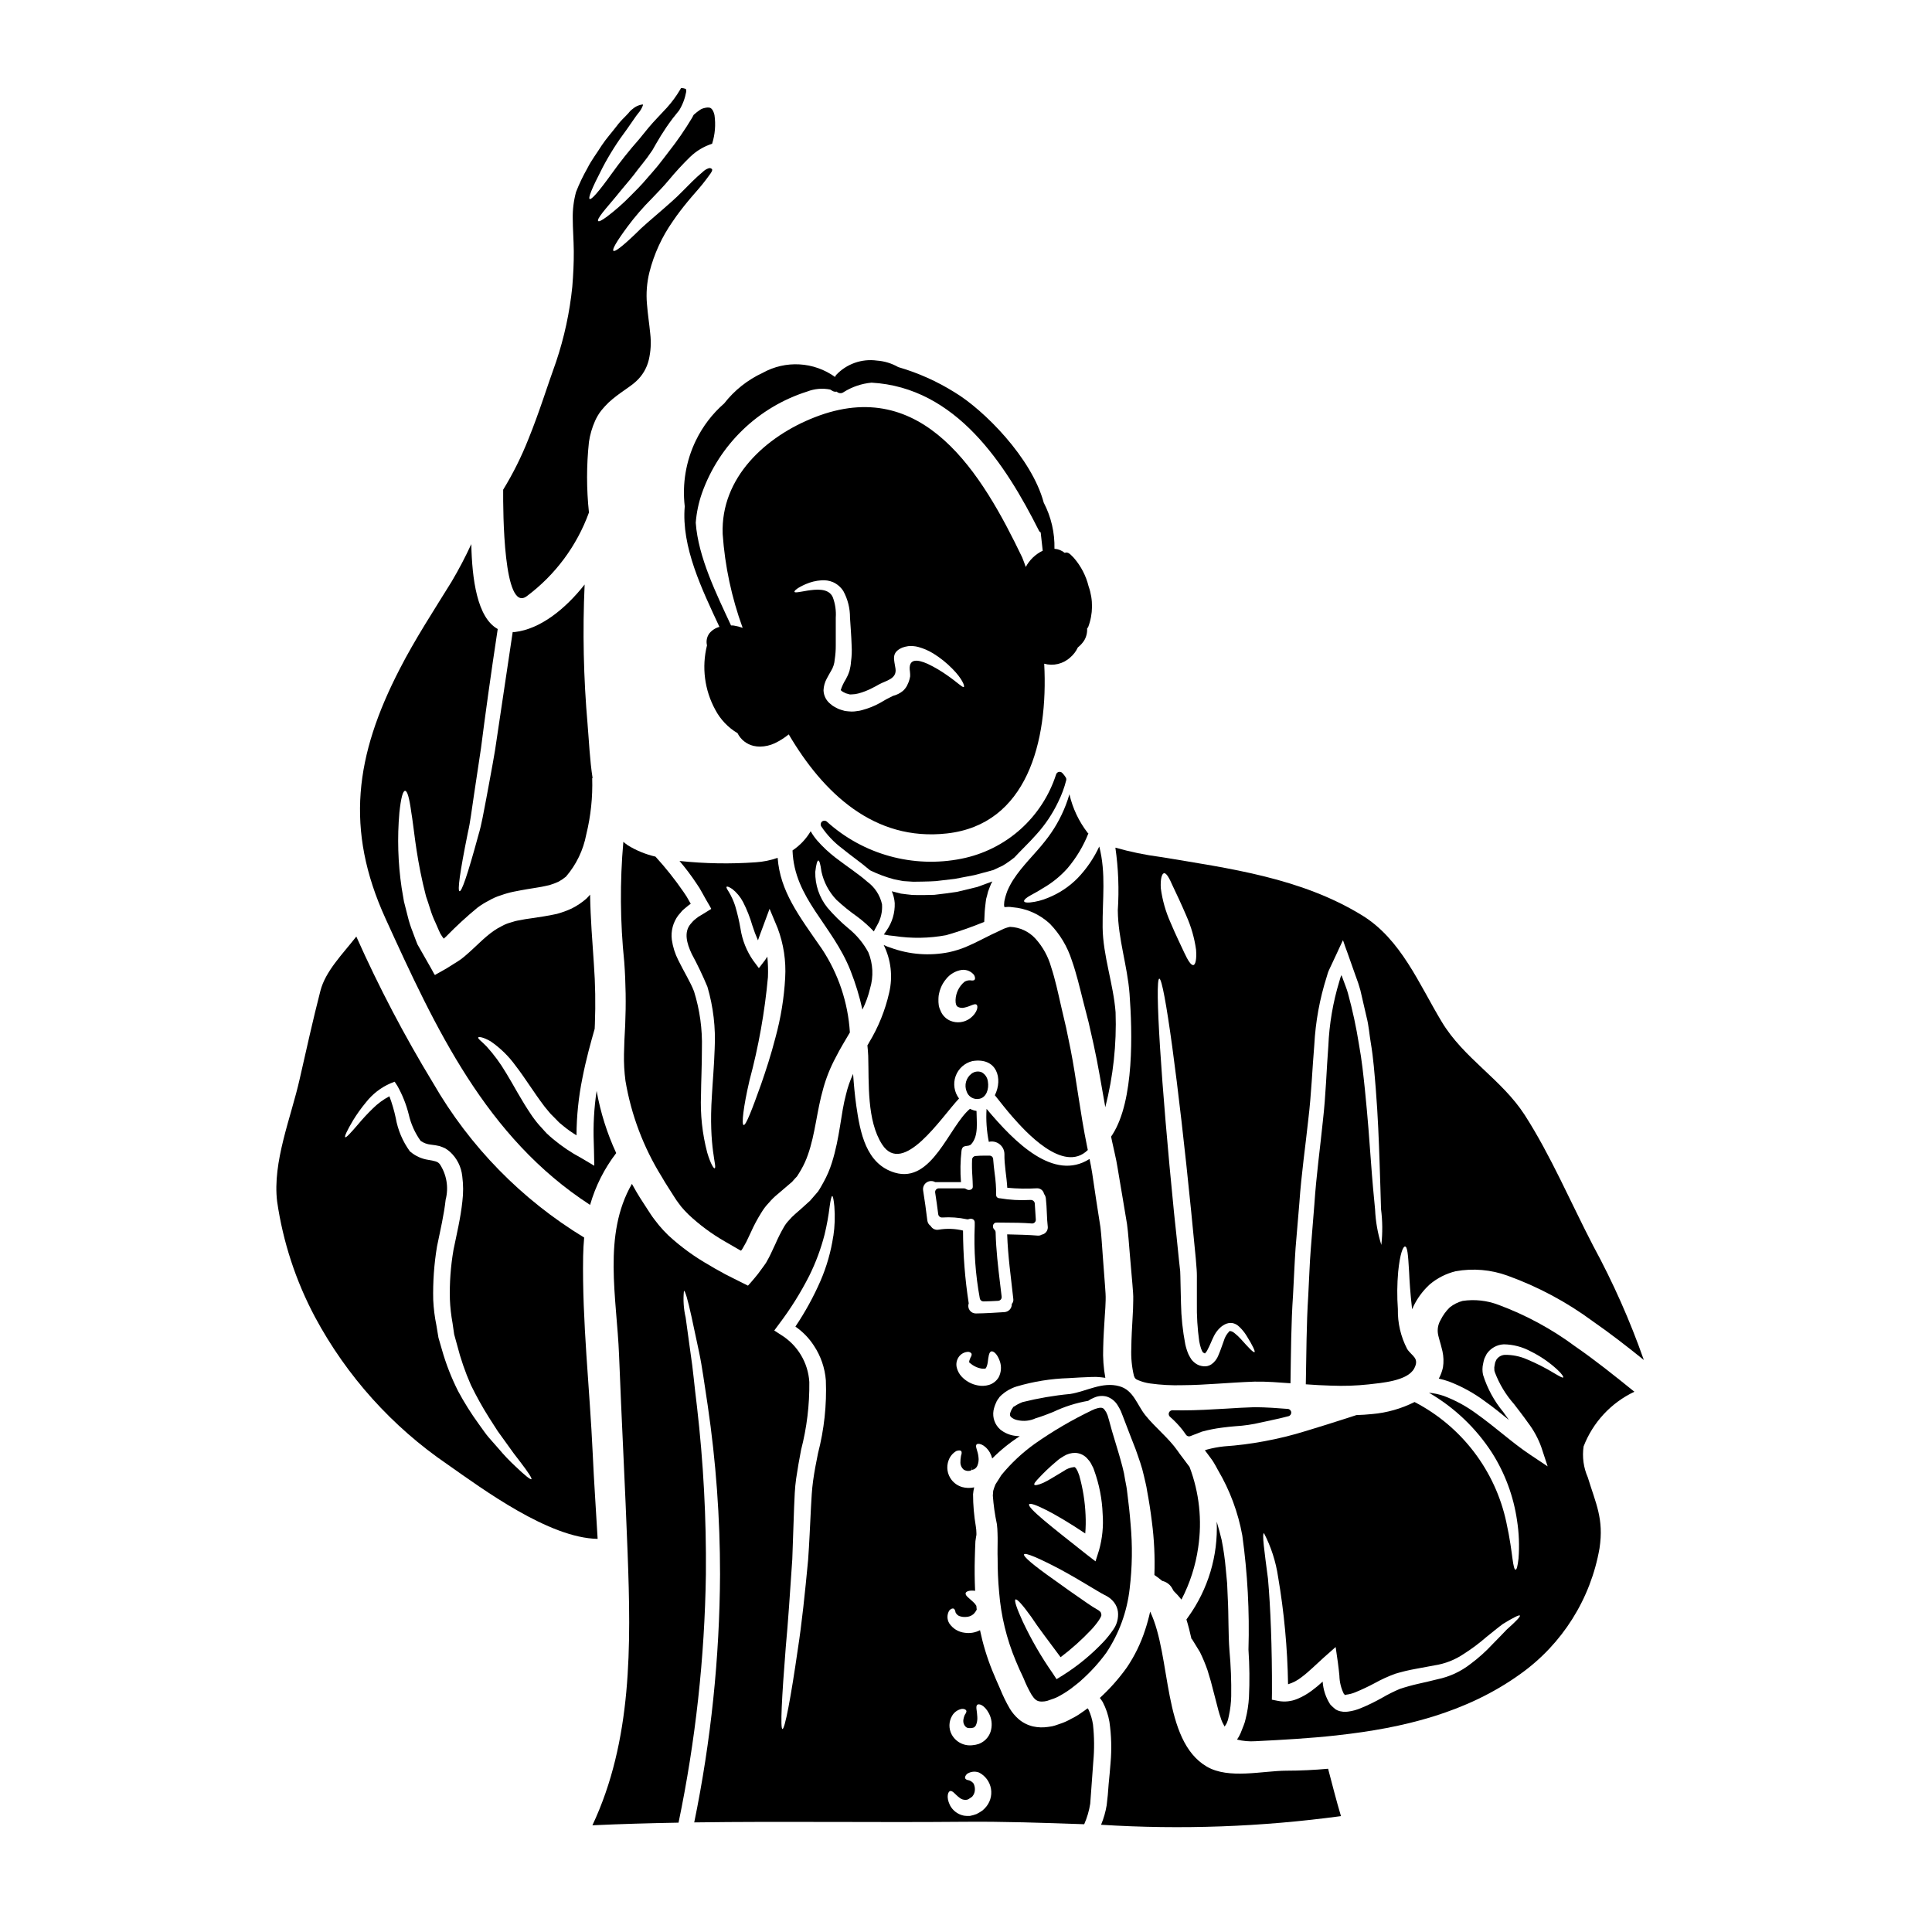
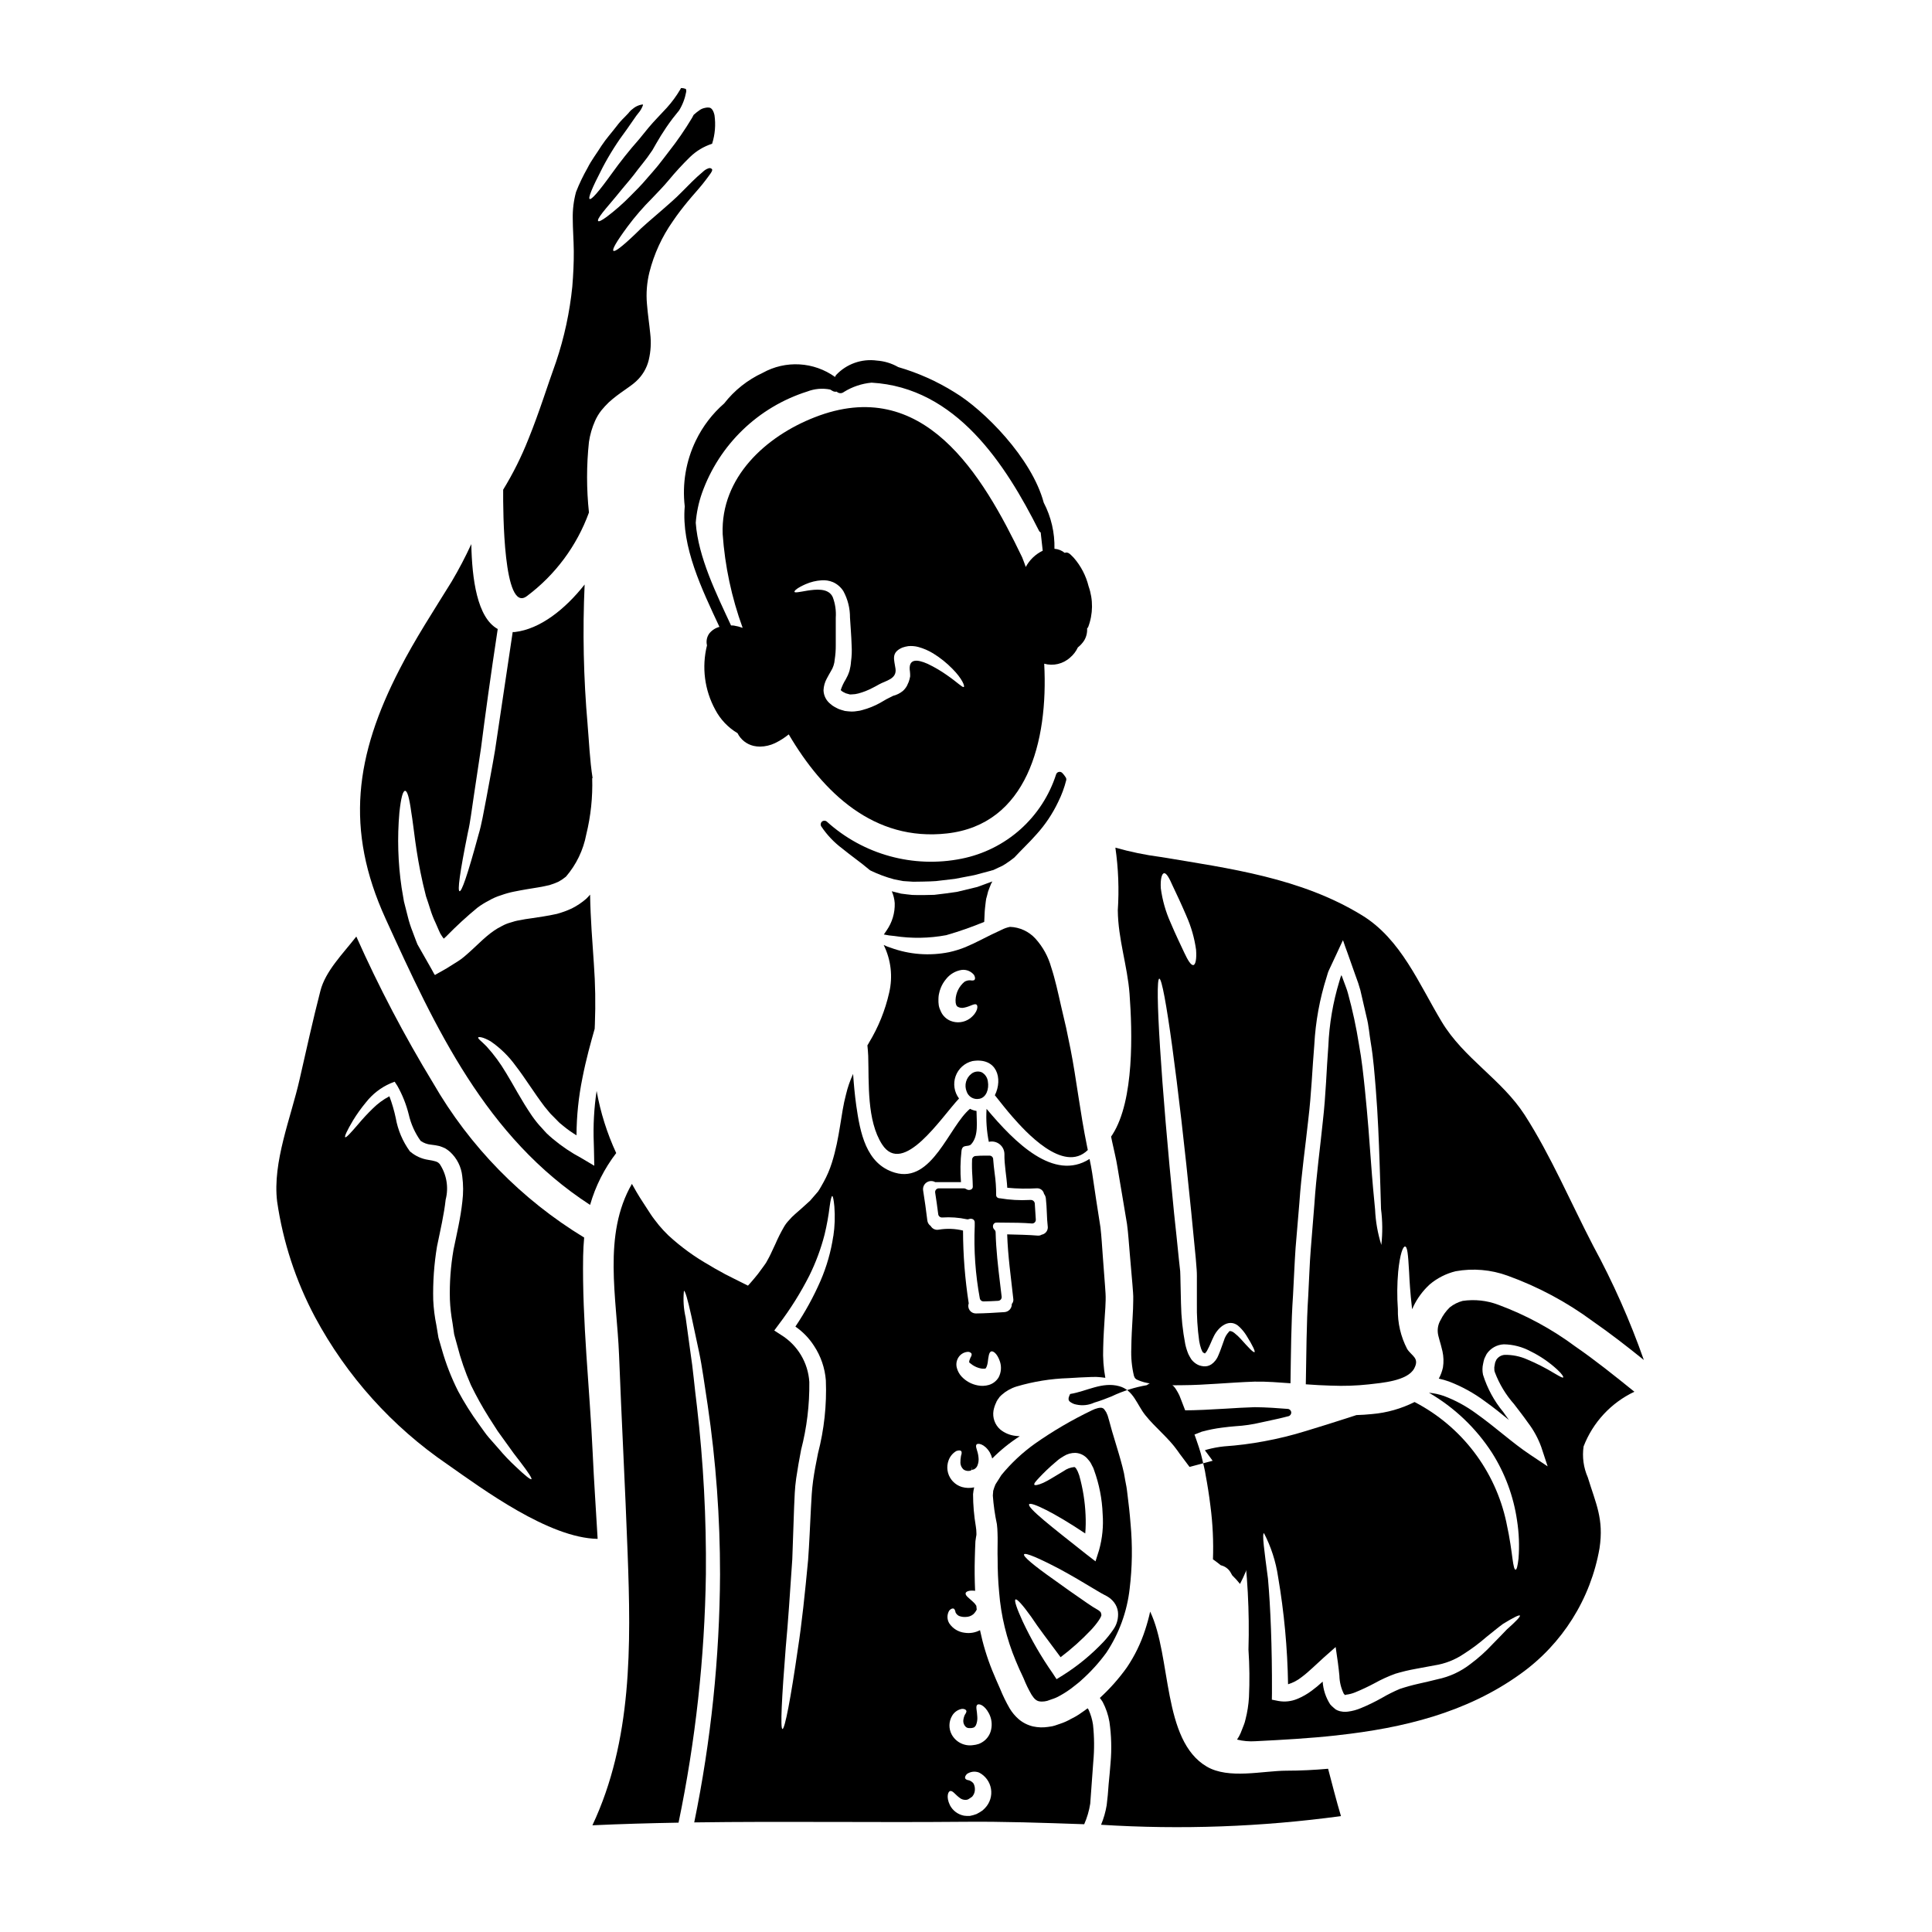
<svg xmlns="http://www.w3.org/2000/svg" fill="#000000" width="800px" height="800px" version="1.1" viewBox="144 144 512 512">
  <g>
    <path d="m378.23 391.65c0.91 0.195 1.832 0.328 2.758 0.395 4.57 0.707 9.227 0.633 13.773-0.215 3.418-0.984 6.777-2.16 10.062-3.516l0.027-0.434 0.078-1.676c0.027-1.082 0.191-2.164 0.301-3.219 0.043-0.527 0.152-1.043 0.324-1.539l0.297-1.18c0.242-0.699 0.539-1.406 0.812-2.082 0.105-0.215 0.215-0.395 0.324-0.594-1.27 0.461-2.566 0.949-3.977 1.461-1.699 0.395-3.516 0.84-5.379 1.301-1.918 0.301-3.938 0.539-6.031 0.789-2.027 0.055-3.781 0.109-5.863 0.027-1.004-0.105-2.004-0.215-2.977-0.352-0.84-0.215-1.648-0.434-2.434-0.621v-0.008c0.441 0.996 0.707 2.062 0.785 3.148 0.082 2.574-0.668 5.106-2.137 7.219-0.262 0.391-0.504 0.742-0.746 1.094z" />
-     <path d="m372.55 411.55c0.891-1.781 1.57-3.66 2.027-5.598 0.949-3.148 0.789-6.527-0.457-9.57-1.344-2.488-3.176-4.676-5.383-6.438-1.965-1.648-3.793-3.457-5.461-5.406-2.152-2.691-3.289-6.051-3.219-9.492 0.242-2.082 0.539-3.004 0.812-3.004 0.273 0 0.566 0.973 0.812 2.867h-0.004c0.605 2.836 1.98 5.445 3.977 7.547 1.746 1.617 3.598 3.117 5.543 4.484 1.57 1.172 3.035 2.477 4.379 3.898 0.027-0.055 0.082-0.082 0.082-0.164h0.004c0.078-0.141 0.152-0.281 0.215-0.43 0.188-0.355 0.395-0.703 0.594-1.082 0.969-1.668 1.41-3.59 1.273-5.512-0.523-2.402-1.91-4.527-3.894-5.977-2.246-2.004-5.246-3.938-8.465-6.406-1.758-1.355-3.379-2.875-4.84-4.543-0.648-0.754-1.219-1.57-1.707-2.438-1.203 2.035-2.844 3.773-4.809 5.086 0.434 12.762 10.57 19.68 15.387 31.906h-0.004c1.316 3.336 2.363 6.769 3.137 10.27z" />
    <path d="m407.84 374.29c0.273-0.117 0.523-0.23 0.758-0.363l0.219-0.098h0.004c0.555-0.219 1.082-0.5 1.574-0.84 0.836-0.531 1.645-1.109 2.414-1.734 0.93-1 1.844-1.926 2.715-2.812 1.141-1.156 2.215-2.25 3.148-3.328l0.004-0.004c2.328-2.566 4.266-5.465 5.754-8.598 0.914-1.832 1.629-3.758 2.129-5.746 0.059-0.258 0.012-0.527-0.133-0.75-0.262-0.426-0.57-0.82-0.918-1.18-0.234-0.238-0.574-0.34-0.898-0.27-0.324 0.066-0.594 0.297-0.715 0.605-1.801 5.633-5.074 10.68-9.484 14.617s-9.793 6.621-15.594 7.777c-12.789 2.57-26.043-1.082-35.711-9.84-0.367-0.312-0.91-0.309-1.273 0.004-0.367 0.316-0.449 0.852-0.199 1.262 1.516 2.273 3.41 4.269 5.602 5.902 1.121 0.91 2.246 1.766 3.352 2.602 1.344 1.016 2.652 2.008 3.879 3.059 0.066 0.059 0.141 0.105 0.223 0.145 1.992 0.969 4.074 1.746 6.215 2.316 0.43 0.09 0.871 0.172 1.312 0.262l1.152 0.219 2.516 0.164h0.699c1.18 0 2.527-0.039 3.856-0.078l1.574-0.082c1.684-0.203 3.344-0.395 5.043-0.594 0.891-0.18 1.762-0.344 2.621-0.5 0.84-0.156 1.66-0.312 2.516-0.484 1.273-0.332 2.492-0.656 3.66-0.973l0.844-0.227 0.145-0.066c0.16 0 0.316-0.039 0.461-0.117z" />
-     <path d="m459.95 578.48c0.594 0.945 1.27 2.055 2.055 3.352v0.004c0.766 1.559 1.434 3.164 2.004 4.809 0.594 1.844 1.18 3.938 1.727 6.195 0.301 1.133 0.594 2.297 0.922 3.543 0.16 0.594 0.301 1.242 0.512 1.867 0.164 0.512 0.355 1.027 0.516 1.574v-0.004c0.168 0.453 0.375 0.887 0.621 1.301l0.133 0.297c0.027 0.027 0.055 0.109 0.082 0.109l0.133-0.16 0.004-0.004c0.16-0.223 0.305-0.457 0.43-0.703 0.109-0.227 0.199-0.465 0.273-0.703l0.105-0.352 0.215-0.973c0.363-1.684 0.562-3.394 0.602-5.117 0.059-4.035-0.094-8.07-0.461-12.086-0.355-4.57-0.188-9.219-0.461-14.113-0.055-1.219-0.109-2.461-0.16-3.731-0.109-1.242-0.215-2.488-0.355-3.758v-0.004c-0.223-2.606-0.594-5.195-1.105-7.758-0.395-1.598-0.812-3.219-1.301-4.812 0.387 9.035-2.281 17.941-7.57 25.281l-0.457 0.648c0.512 1.648 0.945 3.352 1.324 5.086z" />
-     <path d="m421.77 381.92c-1.527 0.648-3.141 1.066-4.793 1.242-1.027 0.078-1.488-0.027-1.574-0.301-0.086-0.273 0.242-0.676 1.082-1.215 0.84-0.539 2.215-1.18 4.004-2.328v0.004c2.402-1.391 4.562-3.152 6.41-5.223 2.34-2.758 4.211-5.883 5.539-9.246-0.055-0.051-0.133-0.078-0.188-0.133v-0.004c-2.336-3.019-3.988-6.512-4.84-10.23-0.27 0.949-0.594 1.895-0.973 2.894v-0.004c-1.34 3.469-3.211 6.707-5.543 9.602-2.543 3.273-5.902 6.356-8.355 10.145v-0.004c-0.605 0.949-1.133 1.941-1.574 2.973-0.188 0.543-0.395 1.082-0.539 1.625l-0.188 0.789h-0.004c-0.035 0.141-0.066 0.285-0.082 0.434-0.027 0.484-0.16 1.18 0.082 1.461l0.84-0.055h0.395c0.105 0.027 0.078 0 0.188 0l0.621 0.082v-0.004c3.703 0.293 7.203 1.828 9.926 4.356 2.676 2.746 4.676 6.078 5.84 9.734 1.242 3.516 2.082 7.141 3.004 10.789 0.484 1.816 0.945 3.68 1.434 5.57 0.461 1.969 0.895 3.938 1.352 5.981 1.18 5.324 2.055 10.871 3.086 16.574l-0.004-0.004c2.102-8.211 3.019-16.676 2.727-25.148-0.566-7.477-3.348-15.008-3.434-22.5-0.082-7.488 0.945-14.305-0.895-21.445l0.004 0.004c-1.43 3.082-3.356 5.902-5.703 8.355-2.227 2.266-4.898 4.047-7.844 5.231z" />
    <path d="m328.42 260.72c-2.633 5.422-3.656 11.484-2.957 17.473-0.926 10.746 4.551 21.969 9.195 31.938-1.047 0.277-1.98 0.879-2.668 1.715-0.672 0.914-0.902 2.078-0.629 3.18-1.438 5.758-0.656 11.844 2.188 17.051 1.355 2.578 3.398 4.734 5.902 6.219 0.844 1.703 2.402 2.938 4.25 3.371 0.566 0.129 1.145 0.195 1.727 0.191 1.352-0.02 2.688-0.328 3.914-0.902 1.312-0.633 2.551-1.418 3.684-2.336 9.086 15.449 22.578 28.43 41.938 26.25 21.109-2.363 26.871-24.16 25.762-44.98 2.422 0.672 5.019 0.055 6.879-1.641 0.863-0.727 1.559-1.641 2.031-2.668 0.652-0.516 1.215-1.137 1.672-1.828 0.582-0.965 0.855-2.082 0.789-3.207 0.074-0.125 0.195-0.199 0.27-0.332l-0.004 0.004c1.328-3.481 1.371-7.32 0.129-10.828-0.688-2.805-2.039-5.402-3.938-7.578l-0.348-0.352c-0.566-0.578-0.91-0.926-1.43-1.027v0.004c-0.207-0.039-0.418-0.012-0.609 0.082-0.766-0.629-1.707-1.008-2.695-1.082h-0.031c0.102-4.254-0.875-8.465-2.844-12.238-3.172-11.844-15.879-24.609-23.656-29.258h0.004c-4.641-2.894-9.656-5.137-14.906-6.66-1.73-0.992-3.664-1.582-5.656-1.723-4.016-0.551-8.051 0.879-10.82 3.836-0.109 0.152-0.195 0.32-0.258 0.496h-0.02c-2.758-1.977-6.023-3.133-9.414-3.324-3.387-0.195-6.762 0.582-9.73 2.234-4.008 1.852-7.519 4.637-10.23 8.121-3.133 2.727-5.68 6.062-7.488 9.801zm70.977 65.336c-0.355 0.188-1.621-1.18-4.41-3.109h0.004c-1.633-1.156-3.359-2.168-5.164-3.027-2.844-1.27-5.219-1.434-4.68 2.082 0.047 0.41 0.066 0.828 0.055 1.242-0.086 0.508-0.215 1.004-0.395 1.488l-0.461 1.027c-0.285 0.508-0.648 0.965-1.082 1.355-0.758 0.617-1.645 1.059-2.594 1.293-1.195 0.566-2.363 1.199-3.492 1.895-1.465 0.809-3.027 1.434-4.648 1.863-0.438 0.141-0.891 0.23-1.352 0.273-0.488 0.09-0.988 0.137-1.484 0.133-0.598-0.023-1.18-0.078-1.785-0.16l-1.109-0.324-0.133-0.055h-0.004c-0.137-0.031-0.266-0.074-0.395-0.133-0.121-0.047-0.238-0.102-0.348-0.168l-0.621-0.324-0.004 0.004c-0.457-0.242-0.887-0.543-1.27-0.895-1.094-0.879-1.746-2.191-1.785-3.594 0.047-1.082 0.34-2.137 0.863-3.086 0.395-0.754 0.754-1.379 1.082-1.945 0.602-0.945 0.953-2.027 1.027-3.148 0.188-1.215 0.281-2.445 0.273-3.68v-7.352c0.129-1.848-0.137-3.703-0.789-5.438-1.133-2.598-4.758-2.027-6.691-1.758-2.082 0.355-3.379 0.648-3.461 0.328-0.082-0.324 0.812-1.082 2.949-2.027 1.336-0.586 2.766-0.934 4.223-1.027 1.031-0.078 2.066 0.086 3.023 0.484 1.133 0.504 2.09 1.332 2.758 2.379 1.172 2.156 1.777 4.578 1.758 7.031 0.133 2.269 0.352 4.723 0.434 7.379 0.09 1.426 0.035 2.859-0.164 4.273-0.051 0.816-0.184 1.621-0.395 2.41-0.078 0.297-0.297 0.84-0.461 1.242l-0.539 1.055v0.004c-0.559 0.883-1.008 1.84-1.328 2.836 0.066 0.078 0.141 0.152 0.219 0.219 0.168 0.133 0.352 0.25 0.543 0.348l0.395 0.188 0.133 0.082c0.027 0 1.16 0.324 1.16 0.324 0.18-0.02 0.363-0.031 0.543-0.027 0.566-0.008 1.129-0.09 1.676-0.238 1.277-0.34 2.512-0.824 3.68-1.438 0.594-0.297 1.219-0.621 1.816-0.973 1.781-1 4.723-1.406 4.352-4.137-0.328-2.406-1.27-4.246 1.781-5.598 0.512-0.18 1.039-0.312 1.574-0.391 0.898-0.09 1.805-0.016 2.676 0.215 1.387 0.379 2.711 0.953 3.938 1.699 1.875 1.152 3.602 2.539 5.137 4.117 2.543 2.555 3.352 4.637 2.973 4.801zm19.973-41.348c0.098 0.176 0.246 0.312 0.426 0.395 0.031 0.305 0.062 0.605 0.098 0.906l0.438 3.938c-1.918 0.922-3.492 2.43-4.492 4.309-0.309-0.875-0.621-1.723-0.945-2.531-10.566-22.012-26.203-48.453-55.043-37.121-12.871 5.031-24.906 15.902-24.336 30.934 0.594 8.492 2.379 16.855 5.297 24.852-0.758-0.277-1.543-0.484-2.34-0.609-0.246-0.035-0.496-0.02-0.742-0.035-3.832-8.266-8.691-18.047-9.348-27.184h-0.004c0.203-2.684 0.758-5.332 1.648-7.871 4.57-12.855 14.902-22.828 27.914-26.938 1.934-0.746 4.039-0.926 6.07-0.52 0.18 0.109 0.363 0.203 0.543 0.324 0.348 0.23 0.773 0.312 1.18 0.23 0.52 0.516 1.348 0.551 1.91 0.086 2.219-1.379 4.727-2.223 7.328-2.465 22.387 1.27 35.48 21.551 44.398 39.301z" />
    <path d="m471.43 521.96c2.277-0.133 4.539-0.465 6.758-0.996l1.242-0.266c1.969-0.422 3.984-0.852 6.027-1.391v0.004c0.465-0.125 0.773-0.562 0.73-1.043-0.043-0.477-0.426-0.855-0.902-0.891-2.477-0.199-5.699-0.434-8.738-0.461-2.527 0.074-5.117 0.227-7.746 0.395-3.758 0.219-7.641 0.449-11.395 0.449l-2.703-0.023c-0.414 0-0.781 0.258-0.922 0.641-0.145 0.387-0.031 0.82 0.281 1.09 1.234 1.07 2.363 2.254 3.367 3.543 0.312 0.418 0.602 0.812 0.863 1.199h-0.004c0.184 0.273 0.492 0.441 0.82 0.441 0.121 0 0.242-0.023 0.355-0.066l3.035-1.18c1.742-0.477 3.519-0.832 5.312-1.059 1.238-0.176 2.441-0.281 3.617-0.387z" />
    <path d="m412.3 439.95c3.242 3.703 13.492 15.223 19.984 8.812-0.055-0.297-0.133-0.594-0.188-0.891-1.895-9.277-2.844-17.984-4.379-25.77-0.395-1.949-0.789-3.84-1.18-5.734-0.457-1.922-0.891-3.809-1.324-5.676-0.84-3.707-1.594-7.195-2.625-10.332h-0.004c-0.781-2.832-2.215-5.441-4.188-7.621-1.734-1.898-4.164-3.019-6.734-3.109-0.801 0.16-1.574 0.434-2.297 0.809-1.621 0.754-3.516 1.648-5.762 2.809-1.105 0.566-2.32 1.137-3.648 1.703v0.004c-1.438 0.59-2.922 1.051-4.438 1.383-5.176 1.039-10.535 0.633-15.492-1.184-0.633-0.191-1.246-0.434-1.84-0.727 1.938 3.91 2.453 8.375 1.461 12.625-1.059 4.699-2.875 9.191-5.379 13.305-0.109 0.215-0.242 0.461-0.395 0.676 0.082 0.945 0.188 1.84 0.215 2.781 0.215 7.25-0.395 17.145 3.68 23.473 5.57 8.57 15.68-7.168 20.387-12.172l0.004 0.008c-1.281-1.695-1.625-3.922-0.91-5.922s2.387-3.504 4.453-4.004c6.492-1.055 8.137 4.648 5.949 9.055 1.539 1.914 3.027 3.859 4.648 5.699zm-11.273-26.039c-1.492 1.078-3.434 1.312-5.137 0.621-1.133-0.469-2.039-1.348-2.543-2.461-0.266-0.52-0.457-1.074-0.566-1.648-0.078-0.547-0.105-1.102-0.086-1.652l0.027-0.594 0.004-0.004c0.02-0.289 0.062-0.578 0.133-0.859 0.098-0.5 0.242-0.988 0.434-1.461 0.336-0.859 0.809-1.656 1.402-2.363 1.031-1.328 2.531-2.207 4.191-2.457 1.242-0.137 2.469 0.371 3.25 1.348 0.324 0.594 0.324 1.027 0.133 1.27-0.188 0.242-0.648 0.215-1.242 0.133v0.004c-0.508-0.004-1 0.133-1.434 0.395-1.438 1.203-2.297 2.961-2.363 4.836-0.023 1.031 0.215 1.516 0.488 1.73 0.559 0.348 1.234 0.445 1.867 0.273 1.539-0.301 2.648-1.18 3.188-0.789 0.469 0.27 0.441 2-1.746 3.68z" />
-     <path d="m459.24 532.75c-0.676-0.918-1.383-1.84-2.082-2.781-0.395-0.488-0.73-0.977-1.082-1.488-2.438-3.465-5.953-6.168-8.574-9.465-2.191-2.731-3.109-6.625-6.867-7.652-4.543-1.27-8.707 1.379-13.035 2.055v-0.004c-4.266 0.402-8.496 1.129-12.652 2.164-0.473 0.191-0.934 0.406-1.379 0.652-0.328 0.188-0.867 0.539-0.867 0.539 0.055-0.273-0.594 0.703-0.621 0.789v-0.004c-0.16 0.32-0.293 0.656-0.395 1-0.055 0.57-0.027 0.648 0.273 1.004 0.512 0.422 1.129 0.703 1.781 0.812 1.59 0.348 3.25 0.168 4.723-0.516 1.648-0.484 3.219-1.105 4.652-1.676v-0.004c2.945-1.398 6.062-2.391 9.273-2.945 0.52-0.367 1.086-0.664 1.68-0.891 1.035-0.441 2.188-0.52 3.273-0.215 1.184 0.398 2.188 1.203 2.836 2.269 0.309 0.488 0.586 0.996 0.84 1.516 0.16 0.43 0.324 0.863 0.512 1.297 0.676 1.785 1.41 3.68 2.191 5.707 0.395 1 0.812 2.027 1.215 3.109 0.406 1.082 0.789 2.297 1.215 3.516l0.004-0.004c0.398 1.18 0.73 2.383 1 3.598 0.137 0.621 0.301 1.242 0.434 1.867 0.215 0.84 0.273 1.324 0.395 2.027 0.488 2.598 0.922 5.324 1.273 8.195 0.617 4.695 0.84 9.434 0.672 14.168 0.516 0.352 1.082 0.754 1.812 1.352 0.094 0.062 0.188 0.137 0.27 0.215 1.023 0.23 1.918 0.852 2.488 1.73 0.188 0.324 0.352 0.621 0.539 0.945 0.738 0.711 1.426 1.469 2.059 2.273 2.25-4.324 3.75-8.992 4.438-13.816 1.078-7.191 0.289-14.543-2.293-21.34z" />
+     <path d="m459.24 532.75c-0.676-0.918-1.383-1.84-2.082-2.781-0.395-0.488-0.73-0.977-1.082-1.488-2.438-3.465-5.953-6.168-8.574-9.465-2.191-2.731-3.109-6.625-6.867-7.652-4.543-1.27-8.707 1.379-13.035 2.055v-0.004v-0.004c-0.16 0.32-0.293 0.656-0.395 1-0.055 0.57-0.027 0.648 0.273 1.004 0.512 0.422 1.129 0.703 1.781 0.812 1.59 0.348 3.25 0.168 4.723-0.516 1.648-0.484 3.219-1.105 4.652-1.676v-0.004c2.945-1.398 6.062-2.391 9.273-2.945 0.52-0.367 1.086-0.664 1.68-0.891 1.035-0.441 2.188-0.52 3.273-0.215 1.184 0.398 2.188 1.203 2.836 2.269 0.309 0.488 0.586 0.996 0.84 1.516 0.16 0.43 0.324 0.863 0.512 1.297 0.676 1.785 1.41 3.68 2.191 5.707 0.395 1 0.812 2.027 1.215 3.109 0.406 1.082 0.789 2.297 1.215 3.516l0.004-0.004c0.398 1.18 0.73 2.383 1 3.598 0.137 0.621 0.301 1.242 0.434 1.867 0.215 0.84 0.273 1.324 0.395 2.027 0.488 2.598 0.922 5.324 1.273 8.195 0.617 4.695 0.84 9.434 0.672 14.168 0.516 0.352 1.082 0.754 1.812 1.352 0.094 0.062 0.188 0.137 0.27 0.215 1.023 0.23 1.918 0.852 2.488 1.73 0.188 0.324 0.352 0.621 0.539 0.945 0.738 0.711 1.426 1.469 2.059 2.273 2.25-4.324 3.75-8.992 4.438-13.816 1.078-7.191 0.289-14.543-2.293-21.34z" />
    <path d="m408.19 468h0.691c4.141 0.023 6.027 0.035 8.559 0.234v0.004c0.285 0.02 0.562-0.082 0.766-0.277 0.203-0.199 0.309-0.477 0.293-0.758l-0.273-4.273 0.004-0.004c-0.059-0.512-0.484-0.906-1-0.926h-0.332c-2.641 0.148-5.289 0-7.894-0.441-0.285 0.012-0.566-0.086-0.785-0.273-0.168-0.18-0.25-0.422-0.23-0.664 0.008-1.898-0.121-3.793-0.395-5.668-0.152-1.25-0.312-2.504-0.395-3.762h0.004c-0.008-0.258-0.121-0.504-0.309-0.68-0.188-0.172-0.438-0.266-0.695-0.254h-1.027c-0.887 0-1.766 0-2.664 0.098h-0.004c-0.484 0.043-0.863 0.438-0.891 0.926-0.059 1.492-0.035 2.984 0.078 4.473 0.047 0.891 0.098 1.773 0.109 2.656 0.035 0.34-0.141 0.664-0.445 0.82-0.422 0.199-0.922 0.156-1.305-0.109-0.172-0.125-0.379-0.195-0.59-0.195h-6.656c-0.289-0.004-0.562 0.121-0.75 0.34s-0.27 0.508-0.223 0.793c0.301 1.914 0.57 3.824 0.812 5.734h-0.004c0.078 0.516 0.535 0.887 1.055 0.855 2.191-0.148 4.394 0.008 6.539 0.473 0.188 0.039 0.387 0.023 0.562-0.055 0.367-0.148 0.785-0.113 1.121 0.098 0.273 0.195 0.422 0.523 0.395 0.855v0.887c-0.27 6.43 0.184 12.867 1.352 19.195 0.09 0.457 0.492 0.789 0.961 0.789 1.312-0.023 2.598-0.082 3.91-0.16l-0.004-0.004c0.27-0.016 0.52-0.141 0.695-0.348 0.172-0.207 0.254-0.477 0.223-0.746l-0.395-3.289c-0.543-4.516-1.098-9.18-1.203-13.777-0.008-0.285-0.137-0.555-0.359-0.734-0.328-0.324-0.441-0.809-0.281-1.246 0.148-0.402 0.559-0.645 0.98-0.586z" />
    <path d="m440.23 385.29c0.078 7.574 2.539 14.602 3.109 22.066 0.754 10.145 1.27 28.207-4.492 37.262-0.133 0.215-0.27 0.395-0.395 0.598 0.109 0.457 0.16 0.863 0.273 1.324 0.461 2.246 1.055 4.438 1.434 6.867 0.379 2.434 0.84 4.867 1.242 7.383 0.406 2.516 0.84 5.004 1.27 7.598 0.352 2.57 0.488 5.168 0.73 7.816 0.242 2.648 0.461 5.352 0.699 8.086l0.16 2.082h0.004c0.059 0.766 0.078 1.531 0.055 2.297 0 1.516-0.082 2.922-0.16 4.328-0.16 2.812-0.328 5.57-0.352 8.301v0.004c-0.105 2.461 0.129 4.93 0.703 7.328 0.082 0.16 0.16 0.352 0.215 0.488 0.082 0.055 0.082 0.133 0.133 0.188 0.094 0.039 0.168 0.105 0.219 0.191 0.156 0.09 0.32 0.168 0.488 0.242 1.035 0.441 2.129 0.742 3.246 0.895 2.828 0.391 5.688 0.543 8.543 0.457 6.062-0.027 12.203-0.703 19.121-0.945 3.324-0.055 6.434 0.215 9.516 0.434 0.133-8.09 0.16-15.902 0.676-23.363 0.242-4.273 0.395-8.461 0.676-12.52 0.352-4.055 0.672-8.031 1-11.898 0.539-7.762 1.621-15.086 2.363-22.066 0.84-6.922 1.055-13.465 1.598-19.844v-0.004c0.32-6.109 1.422-12.152 3.273-17.984l0.324-1.082c0.164-0.516 0.516-1.18 0.758-1.73 0.539-1.18 1.082-2.328 1.621-3.461 0.539-1.133 1.027-2.269 1.574-3.383 0.027-0.133 0.055-0.055 0.082 0.027l0.082 0.215 0.16 0.461 0.297 0.867 0.621 1.699c0.758 2.109 1.488 4.164 2.191 6.195l0.004 0.004c0.465 1.203 0.871 2.43 1.215 3.676 0.57 2.461 1.109 4.84 1.648 7.141 0.598 2.297 0.73 4.57 1.109 6.758 0.73 4.328 1 8.383 1.324 12.172 0.598 7.519 0.816 13.871 1.004 19.145 0.188 5.273 0.297 9.516 0.395 12.816v-0.004c0.406 3.152 0.434 6.34 0.082 9.496-0.957-3.043-1.516-6.199-1.656-9.383-0.324-3.273-0.727-7.519-1.105-12.793-0.379-5.273-0.84-11.598-1.598-19.035-0.395-3.703-0.789-7.707-1.574-11.953-0.715-4.531-1.68-9.016-2.891-13.438-0.301-1.18-0.812-2.328-1.215-3.488-0.137-0.395-0.273-0.789-0.434-1.18h-0.004c-0.02-0.082-0.055-0.156-0.109-0.219l-0.105 0.273-0.109 0.27v-0.004c-0.031 0.051-0.051 0.109-0.055 0.168l-0.27 0.918v-0.004c-1.691 5.57-2.676 11.332-2.918 17.148-0.488 6.191-0.648 12.953-1.461 19.984-0.703 6.977-1.73 14.277-2.242 21.988-0.328 3.836-0.621 7.785-0.949 11.809-0.328 4.023-0.434 8.191-0.676 12.438-0.484 7.477-0.484 15.332-0.645 23.441 2.242 0.16 4.516 0.301 6.758 0.355l-0.004-0.004c3.305 0.137 6.613 0.027 9.898-0.328 3.297-0.395 10.301-0.863 12.086-4.242 1.461-2.785-0.676-3.246-1.895-5.168h0.004c-1.688-3.254-2.531-6.883-2.449-10.547-0.238-3.297-0.211-6.606 0.082-9.898 0.488-4.894 1.301-6.691 1.812-6.691 0.621 0.051 0.812 1.945 1.082 6.731 0.109 2.41 0.301 5.512 0.754 9.492v0.004c0.008 0.133 0.027 0.266 0.059 0.395 0.109-0.242 0.215-0.516 0.328-0.73l-0.004-0.004c1.059-2.203 2.527-4.188 4.332-5.84 1.988-1.676 4.34-2.871 6.867-3.488 4.613-0.836 9.371-0.426 13.773 1.18 8.062 2.91 15.66 6.973 22.551 12.062 4.598 3.188 9.117 6.691 13.547 10.273-3.664-10.438-8.16-20.562-13.438-30.285-5.902-11.359-11.223-23.906-18.145-34.668-6.113-9.445-16.168-14.98-21.984-24.688-6.008-9.953-10.766-21.875-21.121-28.207-16.223-9.949-35.098-12.41-53.43-15.465v0.004c-4.027-0.527-8.016-1.352-11.926-2.465 0.797 5.516 1.008 11.102 0.637 16.66zm12.223-9.867c0.648-0.137 1.406 1.242 2.328 3.352 0.918 1.918 2.242 4.723 3.625 7.945l-0.004 0.004c1.27 2.848 2.133 5.859 2.566 8.949 0.188 2.465-0.133 4.004-0.73 4.086-0.598 0.082-1.434-1.215-2.363-3.219-0.93-2.004-2.297-4.785-3.676-8.059-1.289-2.875-2.156-5.926-2.57-9.051-0.152-2.414 0.254-3.875 0.82-4.008zm-1.215 27.945c1.27 0 5.031 27.527 8.434 61.656 0.434 4.269 0.816 8.434 1.219 12.465 0.078 1 0.16 2 0.238 3 0.082 1.109 0.055 2.164 0.055 3.109v5.711c-0.055 3.391 0.152 6.777 0.621 10.137 0.117 0.688 0.289 1.367 0.516 2.027l0.324 0.73c0.082 0.027 0.16 0.215 0.16 0.215l0.461 0.242h0.027l0.027 0.027 0.043 0.004c0-0.055 0-0.055-0.027-0.055 0.293-0.262 0.523-0.586 0.68-0.949 0.594-1.055 1.055-2.363 1.648-3.543 1.242-2.566 4.269-5.055 6.867-2.434v0.004c0.668 0.648 1.258 1.375 1.754 2.164 1.73 2.754 2.383 4.242 2.191 4.438-0.273 0.238-1.543-1.109-3.598-3.41h0.004c-0.539-0.598-1.129-1.148-1.758-1.648-0.676-0.543-1.383-0.648-1.438-0.328h0.004c-0.637 0.668-1.102 1.477-1.352 2.363-0.434 1.109-0.789 2.363-1.434 3.836-0.359 0.969-1 1.809-1.836 2.41-0.625 0.434-1.383 0.625-2.141 0.543-0.383-0.043-0.766-0.129-1.137-0.25l-0.512-0.238c-0.602-0.332-1.125-0.781-1.543-1.328-0.285-0.441-0.551-0.902-0.785-1.375-0.363-0.855-0.641-1.746-0.84-2.652-0.688-3.578-1.07-7.203-1.137-10.844-0.023-1.867-0.078-3.781-0.133-5.731-0.027-1-0.027-1.922-0.078-2.785-0.109-0.973-0.215-1.969-0.328-2.973-0.395-4.031-0.84-8.195-1.301-12.465-3.418-34.18-5.176-61.953-3.902-62.09z" />
    <path d="m405.8 430.64c-0.109-1.062-0.738-1.996-1.68-2.496-0.883-0.336-1.879-0.195-2.633 0.371-1.48 1.102-2.016 3.066-1.309 4.766 0.402 1.18 1.512 1.969 2.754 1.969 0.215-0.004 0.426-0.023 0.637-0.062 1.824-0.367 2.57-2.598 2.231-4.547z" />
-     <path d="m309.47 419.77c-0.055 1.215-0.082 2.434-0.109 3.621-0.047 2.359 0.086 4.719 0.395 7.059 1.516 9.004 4.777 17.629 9.598 25.391 1.082 1.922 2.363 3.762 3.492 5.602 0.566 0.918 1.133 1.574 1.699 2.363v-0.004c0.617 0.738 1.273 1.441 1.965 2.109 2.867 2.695 6.039 5.047 9.449 7.008 0.867 0.512 1.703 1 2.566 1.484l1.648 0.949c0.191 0.133 0.215 0.133 0.488-0.273 0.027 0 0.301-0.512 0.488-0.84 0.188-0.328 0.395-0.699 0.621-1.105 0.395-0.84 0.789-1.676 1.18-2.488 0.816-1.844 1.766-3.625 2.84-5.328 0.555-0.93 1.215-1.789 1.965-2.566 0.68-0.809 1.43-1.551 2.246-2.219 1.516-1.301 2.754-2.328 3.894-3.324 0.434-0.516 0.871-0.973 1.328-1.461 0.395-0.566 0.73-1.215 1.109-1.812h-0.004c0.719-1.25 1.316-2.57 1.785-3.938 1.949-5.512 2.363-11.734 4.059-17.547h-0.004c0.793-2.852 1.898-5.609 3.301-8.219 1.18-2.363 2.57-4.57 3.758-6.625-0.488-7.918-3.055-15.562-7.438-22.172-6.164-8.871-11.02-15.195-11.707-24.098-1.875 0.656-3.832 1.055-5.812 1.18-6.731 0.477-13.492 0.359-20.199-0.352 1.605 1.875 3.094 3.848 4.457 5.902 0.602 0.844 1.145 1.73 1.625 2.648l1.027 1.84 0.727 1.242 0.352 0.621c0.055 0.188 0.395 0.488 0.082 0.543l-2.188 1.352-1.082 0.648c-0.242 0.16-0.328 0.273-0.516 0.395-0.297 0.242-0.621 0.488-0.891 0.758l-0.703 0.812c-1.73 2.133-1 5.004 0.352 7.871 1.535 2.832 2.922 5.738 4.16 8.707 1.562 5.324 2.211 10.875 1.922 16.414-0.16 4.762-0.543 8.844-0.73 12.359-0.945 14.059 1.516 19.09 0.703 19.332-0.215 0.082-1.027-1.078-1.949-4.164-1.305-4.973-1.859-10.113-1.648-15.25 0.027-3.594 0.242-7.707 0.242-12.328 0.145-5.121-0.559-10.227-2.082-15.117-0.945-2.488-2.621-5.117-4.164-8.266-0.875-1.715-1.461-3.559-1.73-5.465-0.281-2.285 0.328-4.59 1.703-6.434l1.082-1.27c0.395-0.395 0.84-0.699 1.242-1.055l0.594-0.484 0.137-0.082 0.238-0.16c0.055-0.027 0-0.027 0-0.027l0.004-0.004c-0.008-0.043-0.023-0.078-0.051-0.113l-0.355-0.621h0.004c-0.449-0.844-0.953-1.656-1.512-2.43-2.254-3.277-4.731-6.394-7.414-9.328-2.578-0.594-5.043-1.598-7.301-2.977-0.422-0.297-0.828-0.609-1.215-0.945-0.934 10.602-0.852 21.27 0.242 31.855 0.406 5.559 0.488 11.141 0.246 16.711-0.055 1.383-0.137 2.758-0.211 4.113zm28.578-40.184h0.004c1.184 0.941 2.164 2.121 2.867 3.461 1.016 1.988 1.84 4.074 2.461 6.219 0.422 1.34 0.918 2.652 1.488 3.934 0.352-1 0.727-2.082 1.18-3.242l1.895-5.117 2.137 5.117c1.582 4.203 2.262 8.688 2 13.172-0.293 5.348-1.156 10.652-2.57 15.816-1.211 4.723-2.594 8.867-3.781 12.305-2.438 6.84-4.059 11.02-4.652 10.895s-0.105-4.703 1.543-11.809c2.41-8.973 4.047-18.137 4.891-27.395 0.07-1.812 0.016-3.625-0.16-5.43-0.215 0.324-0.395 0.645-0.621 0.945l-1.621 2.109-1.516-2.027h-0.004c-1.742-2.523-2.891-5.41-3.352-8.441-0.355-2.062-0.836-4.102-1.434-6.106-0.41-1.227-0.941-2.406-1.594-3.519-0.516-0.812-0.812-1.297-0.648-1.461 0.16-0.164 0.645 0.031 1.484 0.574z" />
    <path d="m443.37 565.04c0.695-5.727 0.777-11.508 0.238-17.25-0.211-2.731-0.512-5.379-0.84-7.949-0.078-0.594-0.16-1.379-0.238-1.781-0.109-0.648-0.242-1.27-0.355-1.867v-0.004c-0.168-1.184-0.41-2.359-0.727-3.516-1.082-4.219-2.625-8.66-3.516-12.203-0.137-0.461-0.273-0.895-0.395-1.352-0.137-0.301-0.242-0.594-0.395-0.895-0.328-0.488-0.598-0.945-0.867-1.027-0.57-0.352-1.922 0.055-3.004 0.594l0.004 0.008c-5.234 2.512-10.254 5.453-15.008 8.789-3.32 2.371-6.309 5.172-8.895 8.328-0.273 0.461-0.566 0.918-0.867 1.379l-0.434 0.676-0.203 0.324-0.082 0.137v0.004c-0.234 0.555-0.43 1.125-0.59 1.703 0.023 0.395-0.082 0.672-0.082 1.18h-0.004c0.184 2.555 0.543 5.094 1.078 7.598 0.102 0.809 0.156 1.621 0.168 2.438l0.027 1.133v1.082c0 1.461-0.055 2.977 0 4.41 0 2.922 0.105 5.922 0.395 8.949 0.492 6.262 1.98 12.402 4.406 18.195l0.973 2.273c0.301 0.645 0.758 1.574 1.133 2.434 0.586 1.484 1.285 2.922 2.086 4.297 0.754 1.18 1.324 1.594 1.969 1.73v0.004c0.48 0.09 0.977 0.098 1.461 0.027l0.703-0.137 1.301-0.457c0.727-0.227 1.426-0.535 2.082-0.922 1.363-0.746 2.656-1.617 3.863-2.598 0.648-0.512 1.301-1 1.895-1.574 2.43-2.168 4.625-4.586 6.543-7.219 3.375-5.074 5.492-10.883 6.176-16.941zm-11.766-14.656c0.137-1.637 0.164-3.281 0.082-4.922-0.152-3.543-0.715-7.055-1.676-10.465-0.516-1.574-1.027-2.188-1.301-2.215-1.012 0.094-1.984 0.457-2.809 1.055-2.137 1.242-4.004 2.488-5.383 3.109-1.383 0.621-2.269 0.754-2.406 0.516-0.16-0.301 0.395-0.922 1.379-1.969 0.984-1.047 2.438-2.516 4.57-4.297h-0.004c0.582-0.508 1.219-0.953 1.895-1.328 0.906-0.566 1.961-0.855 3.031-0.84 1.344 0.062 2.59 0.715 3.402 1.789 0.395 0.422 0.715 0.906 0.949 1.434l0.395 0.754 0.215 0.594c1.359 3.734 2.129 7.656 2.273 11.629 0.242 3.211-0.078 6.445-0.945 9.547l-0.949 3-2.488-1.922c-8.949-7.086-15.742-12.332-15.086-13.223 0.496-0.684 6.609 2.219 14.855 7.754zm-5.902 37.562-1.703 1.055-1.027-1.574-0.004-0.004c-3.023-4.328-5.672-8.906-7.922-13.684-1.598-3.488-2.328-5.648-1.922-5.863s1.922 1.484 4.137 4.57c1.84 2.836 4.68 6.488 7.812 10.734v-0.004c2.883-2.18 5.578-4.594 8.062-7.219 1.512-1.598 2.922-3.625 2.731-4.059-0.137-0.648-0.055-0.621-0.789-1.18-0.457-0.273-0.918-0.543-1.406-0.84s-0.945-0.648-1.434-0.949c-3.41-2.32-6.434-4.488-8.977-6.324-5.191-3.652-8.219-6.168-7.871-6.691 0.348-0.523 3.977 1.027 9.574 3.977 2.809 1.516 6.113 3.461 9.734 5.648 0.395 0.246 0.84 0.488 1.242 0.73 0.406 0.242 0.949 0.488 1.434 0.758v0.004c0.723 0.41 1.359 0.961 1.867 1.621 0.555 0.723 0.91 1.582 1.027 2.488 0.184 1.723-0.289 3.453-1.324 4.84-0.742 1.086-1.566 2.117-2.461 3.082-3.203 3.402-6.82 6.387-10.773 8.879z" />
    <path d="m484.9 613.25c-6.324 0.027-15.277 2.32-21.09-1.082-11.875-6.949-9.305-29.148-15.008-41.078v0.004c-0.355 1.637-0.801 3.25-1.324 4.84-1.141 3.527-2.769 6.879-4.844 9.949-2.098 2.938-4.5 5.648-7.164 8.086 0.277 0.344 0.527 0.707 0.758 1.082 0.863 1.645 1.465 3.418 1.781 5.246 0.52 3.602 0.621 7.25 0.301 10.871-0.133 1.969-0.352 3.894-0.516 5.731-0.078 0.949-0.133 1.867-0.215 2.785-0.082 0.922-0.188 1.812-0.297 2.703v0.004c-0.293 1.781-0.793 3.523-1.488 5.191 21.215 1.336 42.512 0.566 63.574-2.297-1.242-4.137-2.297-8.355-3.41-12.547-3.625 0.324-7.301 0.512-11.059 0.512z" />
    <path d="m432.5 597.11c-0.082-0.16-0.188-0.27-0.273-0.395-0.539 0.395-1.055 0.812-1.648 1.18v0.004c-0.859 0.621-1.773 1.164-2.731 1.617-0.918 0.535-1.887 0.969-2.894 1.297l-1.27 0.434-0.16 0.055-0.324 0.078c-0.055 0.023-0.109 0.043-0.168 0.059l-0.434 0.082-0.891 0.133h0.004c-1.309 0.199-2.644 0.152-3.938-0.133-1.406-0.324-2.715-0.984-3.812-1.922-0.938-0.816-1.742-1.773-2.383-2.84-0.969-1.676-1.816-3.422-2.543-5.219-0.324-0.758-0.617-1.406-1.023-2.328l-1.059-2.516v0.004c-1.395-3.457-2.477-7.031-3.242-10.684-1.246 0.656-2.668 0.895-4.059 0.68-1.66-0.188-3.156-1.098-4.082-2.488-0.641-1.047-0.641-2.359 0-3.406 0.434-0.461 0.812-0.598 1.109-0.516 0.301 0.082 0.461 0.516 0.566 1.055 0.199 0.387 0.512 0.699 0.895 0.895 0.582 0.23 1.215 0.324 1.84 0.27 0.707-0.008 1.395-0.254 1.945-0.703 0.379-0.355 0.688-0.777 0.918-1.242-0.051-0.328-0.051-0.648-0.105-1-0.195-0.344-0.441-0.656-0.73-0.922-1.109-1.082-2.242-1.758-2.106-2.41 0.051-0.461 0.973-0.863 2.512-0.645-0.133-2.977-0.16-5.902-0.078-8.684 0.023-1.574 0.105-3 0.16-4.461l0.16-1.082 0.105-0.594v-0.434 0.004c-0.004-0.609-0.055-1.215-0.156-1.816-0.48-2.824-0.727-5.68-0.734-8.543 0.055-0.613 0.152-1.219 0.297-1.812-1.055 0.23-2.148 0.203-3.188-0.078-1.117-0.328-2.106-1-2.816-1.922-1.129-1.461-1.426-3.402-0.785-5.137 0.371-1.047 1.098-1.926 2.055-2.492 0.621-0.211 1.055-0.211 1.27 0 0.215 0.211 0.188 0.676-0.027 1.27v0.004c-0.117 0.625-0.172 1.258-0.16 1.895 0.039 0.664 0.34 1.285 0.836 1.73 0.59 0.398 1.336 0.492 2 0.242l0.109-0.215-0.027-0.109c0.027-0.066 0.062-0.133 0.109-0.191l0.027-0.215h0.027c0.082 0 0.027 0.109-0.055 0.215v0.137l-0.078 0.16c0 0.055 0.133 0.078 0.133 0.078l0.543-0.16c0.023-0.055 0.105-0.027 0.242-0.16 0.266-0.195 0.48-0.453 0.617-0.754 0.32-0.75 0.426-1.574 0.301-2.383-0.16-1.594-0.895-2.676-0.543-3.215 0.242-0.516 2.109-0.328 3.543 2.027 0.285 0.512 0.504 1.055 0.648 1.621 2.215-2.227 4.66-4.203 7.301-5.902-0.414-0.012-0.832-0.047-1.242-0.105-1.445-0.18-2.809-0.762-3.938-1.68-1.418-1.246-2.09-3.137-1.781-5 0.141-0.762 0.387-1.5 0.73-2.195l0.105-0.27 0.082-0.109 0.004 0.004c0.031-0.094 0.078-0.184 0.133-0.27 0.051-0.055 0.301-0.395 0.301-0.395h-0.004c0.078-0.137 0.168-0.27 0.27-0.391l0.543-0.539c1.141-1.012 2.481-1.77 3.938-2.219 4.477-1.328 9.105-2.074 13.773-2.219 2.055-0.133 4.113-0.242 5.922-0.301 0.461 0 0.895-0.023 1.352-0.023s0.949 0.078 1.41 0.105c0.395 0.055 0.727 0.082 1.078 0.133v0.004c-0.48-2.621-0.672-5.285-0.566-7.949 0.055-3.004 0.273-5.867 0.434-8.629 0.109-1.379 0.188-2.731 0.215-3.977 0.027-0.648 0-1.215-0.027-1.812l-0.133-1.969c-0.215-2.676-0.395-5.297-0.594-7.894-0.199-2.598-0.328-5.164-0.621-7.652-0.379-2.457-0.758-4.891-1.137-7.301-0.352-2.406-0.699-4.758-1.055-7.086-0.188-1.242-0.434-2.488-0.699-3.731-9.445 6.004-19.766-4.297-27.289-13.277l-0.004 0.008c-0.18 2.926 0.023 5.859 0.598 8.734 0.988-0.238 2.031-0.016 2.832 0.605 0.805 0.621 1.285 1.57 1.305 2.586-0.055 3.027 0.594 5.977 0.754 8.973h0.004c2.617 0.254 5.246 0.297 7.871 0.141 0.902-0.031 1.695 0.598 1.867 1.488 0.27 0.352 0.438 0.77 0.484 1.215 0.301 2.543 0.215 5.086 0.516 7.625 0.012 0.965-0.672 1.797-1.625 1.965-0.324 0.203-0.707 0.289-1.086 0.246-2.106-0.188-5.598-0.273-8.055-0.328 0.188 5.734 1 11.387 1.617 17.062h0.004c0.086 0.496-0.059 1.008-0.395 1.383 0.047 1.129-0.82 2.09-1.949 2.16-2.543 0.164-5.059 0.328-7.598 0.355h0.004c-0.652-0.004-1.262-0.32-1.633-0.855-0.371-0.531-0.461-1.215-0.238-1.824-0.992-6.383-1.496-12.828-1.512-19.289-2.098-0.512-4.281-0.594-6.41-0.242-0.855 0.184-1.734-0.211-2.16-0.973-0.504-0.34-0.828-0.887-0.895-1.488-0.324-2.648-0.676-5.269-1.109-7.922-0.133-0.82 0.219-1.641 0.898-2.113 0.68-0.469 1.57-0.512 2.293-0.105h6.84c-0.223-2.777-0.176-5.57 0.145-8.34 0.273-1.84 1.754-0.812 2.566-1.703 2.031-2.242 1.406-5.953 1.406-8.816-0.605-0.09-1.188-0.281-1.727-0.566-5.57 4.625-10.031 19.848-19.906 16.926-7.703-2.269-9.219-10.738-10.234-17.766-0.395-2.836-0.648-5.625-0.84-8.41l0.004-0.004c-0.816 1.762-1.453 3.602-1.895 5.492-1.383 5.117-1.574 11.223-3.734 18.062-0.555 1.773-1.289 3.488-2.188 5.113-0.484 0.84-0.918 1.699-1.488 2.516-0.676 0.812-1.379 1.594-2.082 2.406-1.406 1.328-2.867 2.57-4.027 3.598-0.566 0.488-1.094 1.023-1.574 1.594-0.516 0.531-0.961 1.121-1.328 1.758-0.855 1.477-1.621 3.004-2.297 4.57-0.43 0.895-0.836 1.781-1.266 2.703-0.191 0.434-0.488 0.945-0.73 1.406h-0.004c-0.281 0.586-0.629 1.141-1.027 1.648l-1.551 2.113c-0.539 0.703-1.16 1.406-1.754 2.109-0.301 0.324-0.594 0.703-0.922 1.027l-1.242-0.621-2.488-1.242-1.27-0.648-1.027-0.512-1.352-0.758c-0.922-0.488-1.84-1-2.754-1.574l-0.004-0.008c-3.945-2.215-7.621-4.883-10.949-7.949-0.887-0.855-1.727-1.758-2.516-2.703-0.758-0.973-1.621-2.027-2.242-3.004-1.219-1.949-2.543-3.809-3.731-5.867-0.395-0.672-0.789-1.379-1.18-2.082-7.789 13.469-4 30.262-3.41 45.324 0.676 17.496 1.625 34.965 2.269 52.43 0.922 24.609 1.246 49.754-9.328 72.227 7.602-0.352 15.223-0.566 22.828-0.699v-0.004c4.5-21.66 6.926-43.699 7.246-65.816 0.133-14.836-0.656-29.664-2.359-44.402-0.699-5.543-1.078-10.234-1.699-14.141-0.543-3.938-0.977-7.059-1.301-9.492v-0.004c-0.547-2.32-0.699-4.715-0.461-7.086 0.324 0 0.945 2.031 2 6.816 0.516 2.406 1.18 5.512 2.004 9.379 0.824 3.867 1.434 8.602 2.297 14.168v0.004c2.184 14.828 3.277 29.793 3.269 44.781-0.109 22.082-2.398 44.098-6.84 65.73 23.715-0.328 47.512 0.055 71.199-0.16 10.602-0.109 21.359 0.27 32.148 0.645 0.766-1.742 1.305-3.578 1.598-5.461 0.242-3.543 0.539-7.273 0.812-11.145v0.004c0.301-3.269 0.273-6.555-0.082-9.816-0.203-1.352-0.594-2.664-1.156-3.906zm-34.613-93.195c0.5-0.922 1.418-1.539 2.457-1.652 0.406-0.066 0.816 0.082 1.082 0.391 0.16 0.27 0.055 0.676-0.242 1.133-0.16 0.434-0.457 1-0.297 1.301 0.133 0.16 0.297 0.188 0.84 0.648 0.672 0.449 1.422 0.766 2.215 0.922 0.293 0.066 0.598 0.082 0.895 0.051 0.188-0.027 0.188 0.027 0.297-0.027 0.242-0.105 0.516-0.895 0.621-1.594 0.188-1.488 0.301-2.731 0.922-2.949 0.539-0.16 1.574 0.566 2.269 2.543 0.512 1.422 0.406 2.992-0.297 4.332-0.578 0.961-1.492 1.676-2.57 2.004-0.957 0.281-1.969 0.328-2.945 0.133-1.676-0.305-3.207-1.148-4.356-2.406-0.582-0.648-1-1.43-1.215-2.273-0.227-0.863-0.109-1.777 0.324-2.555zm-33.062-32.316c-0.609 4.078-1.746 8.059-3.383 11.844-1.848 4.231-4.074 8.285-6.652 12.117 1.961 1.352 3.633 3.082 4.922 5.082 1.812 2.738 2.894 5.891 3.148 9.164 0.258 6.512-0.445 13.027-2.082 19.336-0.512 2.492-0.973 4.926-1.301 7.301-0.328 2.379-0.43 4.625-0.566 7.113-0.242 4.785-0.434 9.445-0.754 13.848-0.84 8.895-1.676 16.875-2.703 23.496-1.895 13.195-3.461 21.305-4.086 21.305s-0.188-8.352 0.867-21.684c0.621-6.652 1.137-14.562 1.73-23.309 0.16-4.41 0.324-9.031 0.484-13.848 0.109-2.363 0.164-4.977 0.543-7.547 0.379-2.57 0.812-5.055 1.301-7.57l-0.004 0.004c1.527-5.879 2.262-11.938 2.188-18.012-0.32-5.125-3.109-9.773-7.477-12.465l-1.812-1.18 1.242-1.676 0.004-0.004c3.051-4.023 5.738-8.316 8.027-12.816 1.73-3.492 3.09-7.152 4.059-10.926 0.598-2.461 1.047-4.961 1.352-7.477 0.242-1.758 0.488-2.731 0.676-2.731s0.395 0.949 0.566 2.754c0.211 2.633 0.121 5.281-0.27 7.894zm40.199 151.58-0.621 0.594-0.055 0.027-0.215 0.16-0.055 0.027-0.105 0.055-0.215 0.16c-0.324 0.16-0.516 0.324-0.977 0.539l-0.004 0.004c-0.559 0.211-1.137 0.375-1.727 0.488-0.527 0.035-1.055 0.02-1.574-0.059-1.605-0.305-2.984-1.328-3.734-2.781-1.105-2.269-0.434-3.731 0.109-3.758 0.648-0.109 1.324 0.973 2.434 1.781 0.473 0.406 1.086 0.609 1.707 0.566 0.105-0.051 0.273 0 0.352-0.051s0.082-0.082 0.188-0.055c0.164-0.082 0.516-0.352 0.789-0.512l0.211-0.164h0.043c0.039-0.059 0.082-0.113 0.137-0.16 0.434-0.523 0.664-1.188 0.648-1.867 0.008-0.551-0.125-1.094-0.395-1.574-0.301-0.359-0.695-0.629-1.137-0.789-0.594-0.078-0.973-0.27-1.055-0.566-0.082-0.301 0.055-0.676 0.461-1.109 0.941-0.66 2.148-0.805 3.219-0.395 1.684 0.855 2.859 2.461 3.172 4.32 0.309 1.863-0.285 3.762-1.602 5.117zm1.621-20.742v-0.004c-0.242 1.086-0.832 2.066-1.676 2.789-0.461 0.387-0.98 0.699-1.539 0.922-0.531 0.184-1.086 0.301-1.648 0.348-2.266 0.305-4.484-0.824-5.574-2.836-0.832-1.559-0.789-3.434 0.109-4.953 0.559-0.969 1.52-1.645 2.625-1.836 0.648-0.023 1 0.188 1.133 0.461 0.133 0.273-0.078 0.676-0.395 1.137-0.211 0.469-0.344 0.969-0.395 1.484-0.039 0.574 0.16 1.145 0.543 1.574 0.395 0.395 0.648 0.488 1.574 0.434 0.758-0.105 0.867-0.188 1.219-0.727l0.004-0.004c0.305-0.707 0.434-1.48 0.371-2.246-0.051-1.574-0.484-2.676-0.051-3.148 0.434-0.473 1.945 0 3.109 2.191 0.727 1.352 0.938 2.922 0.59 4.414z" />
    <path d="m283.61 301.99c7.535-5.625 13.262-13.332 16.469-22.172-0.664-6.219-0.664-12.492 0-18.711 0.285-1.922 0.832-3.797 1.621-5.574 0.438-0.984 0.988-1.906 1.652-2.754 0.613-0.754 1.27-1.465 1.965-2.137 2.781-2.543 5.543-3.977 7.273-5.598 1.648-1.508 2.812-3.469 3.336-5.637 0.543-2.285 0.676-4.648 0.395-6.981-0.242-2.566-0.648-5.055-0.867-7.84-0.254-2.828-0.035-5.68 0.648-8.434 1.223-4.84 3.32-9.414 6.191-13.496 1.27-1.895 2.625-3.621 3.977-5.269 1.352-1.648 2.621-3.004 3.785-4.438 0.566-0.703 1.109-1.406 1.621-2.109l0.648-0.895c0.188-0.297 0.488-0.672 0.395-1.078-0.23-0.309-0.648-0.41-1-0.246-0.535 0.188-1.027 0.496-1.43 0.895-2.055 1.699-3.84 3.594-5.57 5.324-0.867 0.867-1.758 1.754-2.703 2.57-0.816 0.727-1.598 1.434-2.363 2.082-3.004 2.621-5.512 4.676-7.25 6.488-3.648 3.492-5.461 4.812-5.836 4.492-0.379-0.324 0.676-2.269 3.731-6.406v-0.004c1.996-2.676 4.184-5.203 6.547-7.559 0.703-0.73 1.461-1.516 2.246-2.363 0.672-0.699 1.406-1.539 2.188-2.461 1.758-2.125 3.625-4.156 5.598-6.082 1.648-1.594 3.637-2.785 5.816-3.492 0.016 0 0.027-0.012 0.027-0.027 0.777-2.445 0.988-5.031 0.625-7.57-0.297-1.301-0.789-1.84-1.27-1.969h-0.004c-0.414-0.07-0.836-0.051-1.242 0.055-0.453 0.082-0.883 0.246-1.273 0.488-0.605 0.41-1.184 0.859-1.727 1.352-0.137 0.273-0.301 0.539-0.434 0.812-1.887 3.148-3.973 6.172-6.246 9.051-1 1.297-1.922 2.539-2.844 3.676-0.922 1.137-1.84 2.137-2.676 3.109-1.648 1.969-3.242 3.543-4.625 4.922-1.934 1.973-4.012 3.797-6.219 5.461-1.379 1-2.082 1.328-2.269 1.109-0.188-0.215 0.133-0.895 1.18-2.242 1.047-1.352 2.812-3.301 5.195-6.273 1.215-1.461 2.676-3.109 4.16-5.141 0.789-0.973 1.598-2.027 2.465-3.148 0.434-0.598 0.918-1.301 1.379-1.969 0.594-1.055 1.301-2.297 2.242-3.84 0.84-1.352 1.844-2.867 3.148-4.594 0.516-0.648 1.055-1.328 1.625-2.031l0.051-0.051c0.938-1.527 1.578-3.219 1.895-4.981 0.023-0.215 0.008-0.434-0.051-0.645-0.055-0.055-0.027-0.055-0.191-0.137-0.363-0.133-0.75-0.195-1.137-0.191-0.055 0.133-0.133 0.242-0.188 0.352-1.02 1.738-2.219 3.371-3.57 4.867-1.676 1.84-3.352 3.488-4.84 5.273-0.867 1.055-1.703 2.082-2.488 3.055-2.59 2.93-5.027 5.988-7.301 9.168-3.543 4.922-5.352 6.922-5.812 6.691-0.461-0.23 0.516-2.731 3.383-8.266h-0.004c1.863-3.551 4.016-6.949 6.43-10.152 0.703-1 1.406-2.027 2.164-3.109 0.238-0.352 0.566-0.812 0.863-1.16l-0.004-0.004c0.543-0.609 0.965-1.316 1.246-2.082l0.055-0.258c-0.145-0.02-0.293-0.008-0.434 0.027-0.285 0.051-0.566 0.133-0.84 0.242-0.5 0.191-0.965 0.469-1.375 0.812-0.379 0.254-0.715 0.562-1.004 0.918l-0.238 0.301-1.051 1.094c-0.746 0.719-1.434 1.496-2.055 2.328-1.301 1.699-2.785 3.324-4.031 5.219-1.18 1.918-2.648 3.781-3.703 5.902-1.16 2.035-2.176 4.148-3.027 6.332-0.625 2.309-0.918 4.691-0.867 7.082 0 2.594 0.242 5.512 0.273 8.574 0.027 3.062-0.133 6.219-0.395 9.445-0.688 6.777-2.129 13.453-4.301 19.91-2.328 6.434-4.41 13.277-7.328 20.469v-0.004c-1.84 4.656-4.078 9.145-6.691 13.414-0.035 5.731 0.047 32.855 6.266 28.215z" />
    <path d="m300.38 463.31c1.422-4.973 3.773-9.633 6.922-13.734-2.426-5.246-4.168-10.781-5.191-16.469-0.684 4.559-0.934 9.168-0.754 13.773l0.051 1.84 0.082 4.215-3.461-2.055c-2.644-1.406-5.137-3.082-7.438-5.004-0.566-0.484-1.18-1-1.676-1.484s-0.891-1.004-1.352-1.488l-0.648-0.703c-0.301-0.324-0.461-0.566-0.703-0.84-0.43-0.539-0.84-1.082-1.215-1.621-2.973-4.352-4.977-8.328-6.918-11.465h-0.004c-1.469-2.484-3.18-4.812-5.117-6.949-1.324-1.379-2.434-2.106-2.215-2.406 0.133-0.188 1.27-0.133 3.297 1.055 2.566 1.766 4.805 3.961 6.625 6.492 2.383 3.055 4.758 6.977 7.652 10.789 0.395 0.488 0.758 0.945 1.137 1.379 0.188 0.215 0.395 0.488 0.566 0.648l0.703 0.703c0.461 0.461 0.918 0.945 1.379 1.406 0.461 0.461 0.949 0.754 1.406 1.18h-0.004c1.039 0.844 2.133 1.609 3.277 2.297 0.023-5.109 0.551-10.211 1.574-15.219 0.973-4.981 2.191-9.305 3.242-13.008 0.027-0.434 0.055-0.867 0.055-1.301 0.207-5.289 0.117-10.59-0.266-15.871-0.395-5.84-0.895-11.977-1.004-18.387-0.32 0.387-0.664 0.758-1.027 1.105-1.168 1.012-2.457 1.879-3.84 2.57-1.27 0.586-2.586 1.066-3.934 1.434-2.516 0.566-4.84 0.867-6.867 1.18-1.055 0.133-2.031 0.297-2.922 0.484-0.875 0.137-1.734 0.355-2.57 0.648-0.762 0.211-1.5 0.512-2.188 0.895-0.727 0.352-1.422 0.758-2.082 1.215-2.676 1.812-5.059 4.516-7.977 6.949l-0.004 0.004c-0.539 0.453-1.105 0.871-1.703 1.242l-1.91 1.191c-1.242 0.84-2.566 1.484-3.812 2.215-0.395 0.395-0.457-0.16-0.648-0.395l-0.484-0.895-0.973-1.715c-0.648-1.109-1.27-2.246-1.895-3.324l-0.922-1.625-0.434-1.105c-0.273-0.73-0.539-1.461-0.812-2.164l0.004-0.004c-0.543-1.344-0.988-2.727-1.328-4.137-0.352-1.355-0.672-2.648-1-3.938-0.215-1.242-0.434-2.488-0.621-3.652-0.973-6.586-1.172-13.266-0.594-19.898 0.434-4.055 0.945-5.785 1.516-5.785 0.57 0 1.105 1.73 1.648 5.731 0.676 3.938 1.109 10.234 3.082 18.895 0.273 1.051 0.539 2.16 0.812 3.324 0.395 1.105 0.754 2.269 1.137 3.461 0.379 1.23 0.848 2.434 1.406 3.598 0.262 0.621 0.531 1.242 0.812 1.867l0.434 0.945 0.188 0.301-0.004-0.004c0.219 0.367 0.465 0.719 0.73 1.055 0.109-0.109 0.191-0.164 0.273-0.242l0.434-0.395-0.004-0.004c2.613-2.68 5.375-5.219 8.266-7.598 0.922-0.684 1.898-1.289 2.922-1.812 1.043-0.617 2.16-1.109 3.324-1.461 1.102-0.398 2.231-0.715 3.379-0.945 1.18-0.242 2.246-0.434 3.324-0.621 2.191-0.355 4.191-0.648 6.086-1.109 0.832-0.25 1.645-0.555 2.434-0.922 0.688-0.375 1.34-0.82 1.945-1.32 2.746-3.188 4.602-7.039 5.383-11.172 1.199-4.879 1.73-9.902 1.574-14.926l0.105-0.027c-0.754-4.812-0.945-9.816-1.324-14.168h0.004c-1.086-12.348-1.352-24.75-0.789-37.129-5.164 6.547-11.762 11.809-18.5 12.594h-0.566c-1.84 12.359-3.41 22.715-4.68 31.34-0.789 4.723-1.621 8.922-2.293 12.652-0.73 3.707-1.242 6.949-2.082 9.711-3.004 11.059-4.492 15.141-5.031 14.98-0.539-0.16-0.027-4.488 2.215-15.574 0.648-2.731 1-6.004 1.574-9.707 0.574-3.703 1.18-7.898 1.891-12.594 1.109-8.68 2.543-19.145 4.438-31.609-5.465-3.004-6.812-13.254-7.004-22.5-1.57 3.406-3.312 6.727-5.219 9.949-4.723 7.652-9.684 15.223-13.777 23.203-11.766 22.828-14.52 42.426-3.731 66.086 13.27 29.125 26.625 58.004 54.207 75.879z" />
    <path d="m301.08 529.29c-0.789-17.32-2.836-35.102-2.543-52.402 0.027-1.703 0.137-3.324 0.273-4.926-16.574-10.059-30.34-24.141-40.023-40.934-7.602-12.5-14.402-25.469-20.359-38.832-3.652 4.68-8.168 9.141-9.516 14.387-2.004 7.762-3.707 15.551-5.492 23.363-2.297 10.234-7.246 21.953-5.977 32.477v-0.004c1.555 10.707 4.949 21.062 10.035 30.613 8.391 15.645 20.43 29.039 35.098 39.043 9.445 6.629 26.906 19.527 39.805 19.742-0.434-7.656-0.977-15.238-1.301-22.527zm-20.5 3.297c-1.555-1.438-3.016-2.973-4.375-4.598-0.816-0.918-1.703-1.922-2.625-2.977-0.922-1.055-1.73-2.32-2.676-3.594v0.004c-2.027-2.785-3.863-5.703-5.492-8.734-1.797-3.559-3.246-7.281-4.328-11.117-0.297-1-0.594-2.027-0.891-3.082-0.191-1.082-0.355-2.164-0.543-3.273-0.453-2.207-0.734-4.441-0.84-6.691-0.113-4.754 0.223-9.504 1-14.191 0.895-4.352 1.867-8.488 2.297-12.438l0.004-0.004c0.836-3.242 0.246-6.688-1.621-9.465l-0.137-0.109c-0.395-0.484-1.324-0.699-2.863-0.945-1.742-0.262-3.375-1.004-4.723-2.137l-0.133-0.105h-0.004c-1.914-2.633-3.199-5.668-3.758-8.871-0.414-1.953-0.977-3.867-1.676-5.734-1.637 0.863-3.133 1.965-4.438 3.273-1.34 1.301-2.613 2.676-3.812 4.109-2.027 2.363-3.215 3.652-3.461 3.465-0.242-0.188 0.461-1.73 2.082-4.465 1.023-1.672 2.168-3.266 3.418-4.773 1.715-2.195 3.945-3.926 6.496-5.039l1.109-0.43 0.703 1.078h0.004c1.348 2.387 2.363 4.941 3.027 7.602 0.574 2.519 1.645 4.898 3.148 7 0.809 0.562 1.75 0.91 2.731 1 0.785 0.078 1.562 0.211 2.328 0.395 0.488 0.16 0.965 0.352 1.43 0.57 0.461 0.273 0.898 0.59 1.301 0.945 1.836 1.684 2.988 3.984 3.242 6.461 0.297 2.223 0.305 4.469 0.027 6.691-0.461 4.352-1.488 8.602-2.363 12.871h0.004c-0.742 4.324-1.059 8.707-0.945 13.09 0.086 2.106 0.324 4.199 0.703 6.273 0.133 1 0.297 1.969 0.43 2.977 0.273 0.973 0.543 1.922 0.789 2.867v-0.004c0.918 3.621 2.141 7.16 3.652 10.578 1.434 2.949 3.027 5.82 4.777 8.594 0.812 1.27 1.594 2.488 2.328 3.625 0.812 1.109 1.574 2.16 2.269 3.148 1.402 2 2.648 3.676 3.731 5.031 2.082 2.727 3.148 4.352 2.922 4.543-0.23 0.188-1.73-0.996-4.25-3.414z" />
    <path d="m541.07 489.78c-3.012-1.141-6.262-1.496-9.449-1.031-1.242 0.328-2.402 0.906-3.406 1.707-1 0.965-1.824 2.102-2.434 3.352-0.586 0.984-0.852 2.129-0.754 3.273 0.078 1.137 0.699 2.625 1.242 5.031v-0.004c0.305 1.395 0.352 2.836 0.133 4.25-0.223 1.047-0.594 2.059-1.109 3 0.918 0.184 1.824 0.438 2.703 0.758 3.383 1.293 6.574 3.047 9.48 5.207 2.328 1.648 4.41 3.352 6.406 4.977-0.516-0.676-1-1.41-1.488-2.082v-0.004c-2.422-2.914-4.25-6.277-5.379-9.895-0.207-0.965-0.199-1.961 0.027-2.922 0.078-0.449 0.188-0.891 0.324-1.324 0.215-0.434 0.395-0.867 0.621-1.27 1.027-1.52 2.711-2.461 4.543-2.543 2.465 0.035 4.883 0.668 7.055 1.836 2.582 1.266 4.969 2.894 7.086 4.844 1.324 1.215 1.727 1.969 1.574 2.109-0.152 0.141-0.84-0.242-2.328-1.109-2.324-1.418-4.758-2.656-7.273-3.707-1.859-0.812-3.871-1.219-5.902-1.18-0.906 0.066-1.727 0.559-2.215 1.328-0.082 0.238-0.188 0.457-0.301 0.699-0.07 0.285-0.125 0.574-0.16 0.867-0.07 0.281-0.09 0.574-0.055 0.863-0.02 0.289 0.027 0.574 0.137 0.84 1.168 3.106 2.894 5.973 5.094 8.457 1.18 1.543 2.438 3.148 3.707 4.949 1.477 1.938 2.652 4.094 3.488 6.383l1.703 5.164-4.57-3.047c-4.758-3.148-9.168-7.277-14.387-10.98-2.613-1.922-5.481-3.477-8.516-4.621-1.285-0.449-2.621-0.738-3.977-0.867 6.746 3.918 12.473 9.375 16.711 15.926 3.445 5.438 5.703 11.535 6.625 17.902 0.523 3.344 0.656 6.738 0.395 10.113-0.242 2.086-0.488 2.953-0.789 2.953-0.301 0-0.539-0.895-0.812-2.922-0.273-2.027-0.648-5.168-1.621-9.605h0.004c-2.934-13.738-11.859-25.441-24.332-31.906-3.523 1.77-7.352 2.856-11.277 3.191-1.406 0.156-2.754 0.215-4.137 0.27-0.754 0.242-1.543 0.488-2.328 0.758-3.703 1.18-7.379 2.363-11.059 3.461-3.629 1.125-7.32 2.035-11.055 2.719-3.504 0.66-7.043 1.109-10.602 1.352-1.527 0.156-3.039 0.438-4.519 0.84l-0.512 0.164c-0.027-0.004-0.059 0.004-0.082 0.023l0.055 0.082 0.727 0.973c0.488 0.703 1.027 1.328 1.461 2.031 0.434 0.703 0.84 1.434 1.215 2.16h0.004c3.164 5.359 5.352 11.238 6.461 17.363 1.387 10.004 1.93 20.109 1.629 30.203 0.281 4.203 0.328 8.418 0.133 12.629-0.113 1.992-0.422 3.969-0.922 5.902-0.117 0.539-0.277 1.066-0.484 1.574-0.273 0.703-0.543 1.383-0.812 2.059-0.258 0.598-0.578 1.164-0.945 1.699 1.59 0.398 3.231 0.543 4.867 0.434 7.086-0.352 14.332-0.754 21.523-1.543 0.129-0.027 0.262-0.043 0.391-0.051 17.113-1.895 33.988-5.902 48.348-16.25 11.078-7.918 18.598-19.875 20.934-33.289 1.18-7.816-0.977-11.809-3.109-18.793-1.133-2.574-1.52-5.414-1.113-8.195 2.461-6.383 7.281-11.574 13.461-14.496-5.324-4.301-10.383-8.355-15.68-12.008-6.234-4.625-13.094-8.34-20.371-11.031zm2.363 85.934c-1.082 1.109-2.363 2.488-3.938 4.055v0.004c-1.758 1.895-3.688 3.625-5.762 5.168-2.574 2.019-5.582 3.418-8.789 4.082-1.648 0.434-3.324 0.789-5.004 1.18h0.004c-1.684 0.375-3.344 0.836-4.981 1.379-1.625 0.688-3.199 1.477-4.723 2.363-1.789 1.016-3.641 1.918-5.543 2.703-1.113 0.477-2.285 0.797-3.484 0.949-0.434 0.066-0.867 0.074-1.301 0.027-0.273-0.027-0.539-0.082-0.812-0.137l-0.395-0.133-0.188-0.055-0.055-0.023 0.016-0.004-0.395-0.191-0.133-0.078-0.516-0.434c-0.332-0.27-0.637-0.57-0.922-0.895-1.16-1.809-1.848-3.883-1.996-6.027-0.918 0.859-1.883 1.66-2.894 2.402-1.188 0.895-2.488 1.633-3.867 2.195-1.555 0.645-3.262 0.832-4.922 0.539l-1.781-0.352 0.027-1.73c0.051-12.41-0.395-22.93-1.055-30.34-0.977-7.477-1.621-11.949-1.055-12.059h-0.004c1.875 3.617 3.137 7.516 3.734 11.547 1.609 9.418 2.496 18.945 2.648 28.5 1.309-0.398 2.527-1.039 3.598-1.895 1.922-1.434 3.731-3.273 5.867-5.191l3.148-2.785 0.594 4.137c0.188 1.242 0.27 2.383 0.395 3.438 0.035 1.68 0.438 3.328 1.18 4.836 0.055 0.109 0.133 0.082 0.188 0.164h0.004c0.035 0.027 0.055 0.066 0.055 0.109h-0.008c0.078 0 0.16 0.055 0.215 0.055 0.055 0 0-0.055-0.027-0.082v-0.004c0.074 0.004 0.148-0.004 0.219-0.027 0.809-0.098 1.605-0.305 2.359-0.617 1.746-0.715 3.453-1.52 5.117-2.406 1.762-0.98 3.598-1.824 5.492-2.516 1.785-0.539 3.598-0.973 5.434-1.301 1.703-0.324 3.352-0.621 4.949-0.918 2.797-0.426 5.469-1.469 7.812-3.059 2.062-1.309 4.023-2.773 5.867-4.379 1.73-1.379 3.246-2.648 4.516-3.57 2.754-1.672 4.301-2.461 4.465-2.188 0.16 0.27-1.066 1.539-3.34 3.566z" />
  </g>
</svg>